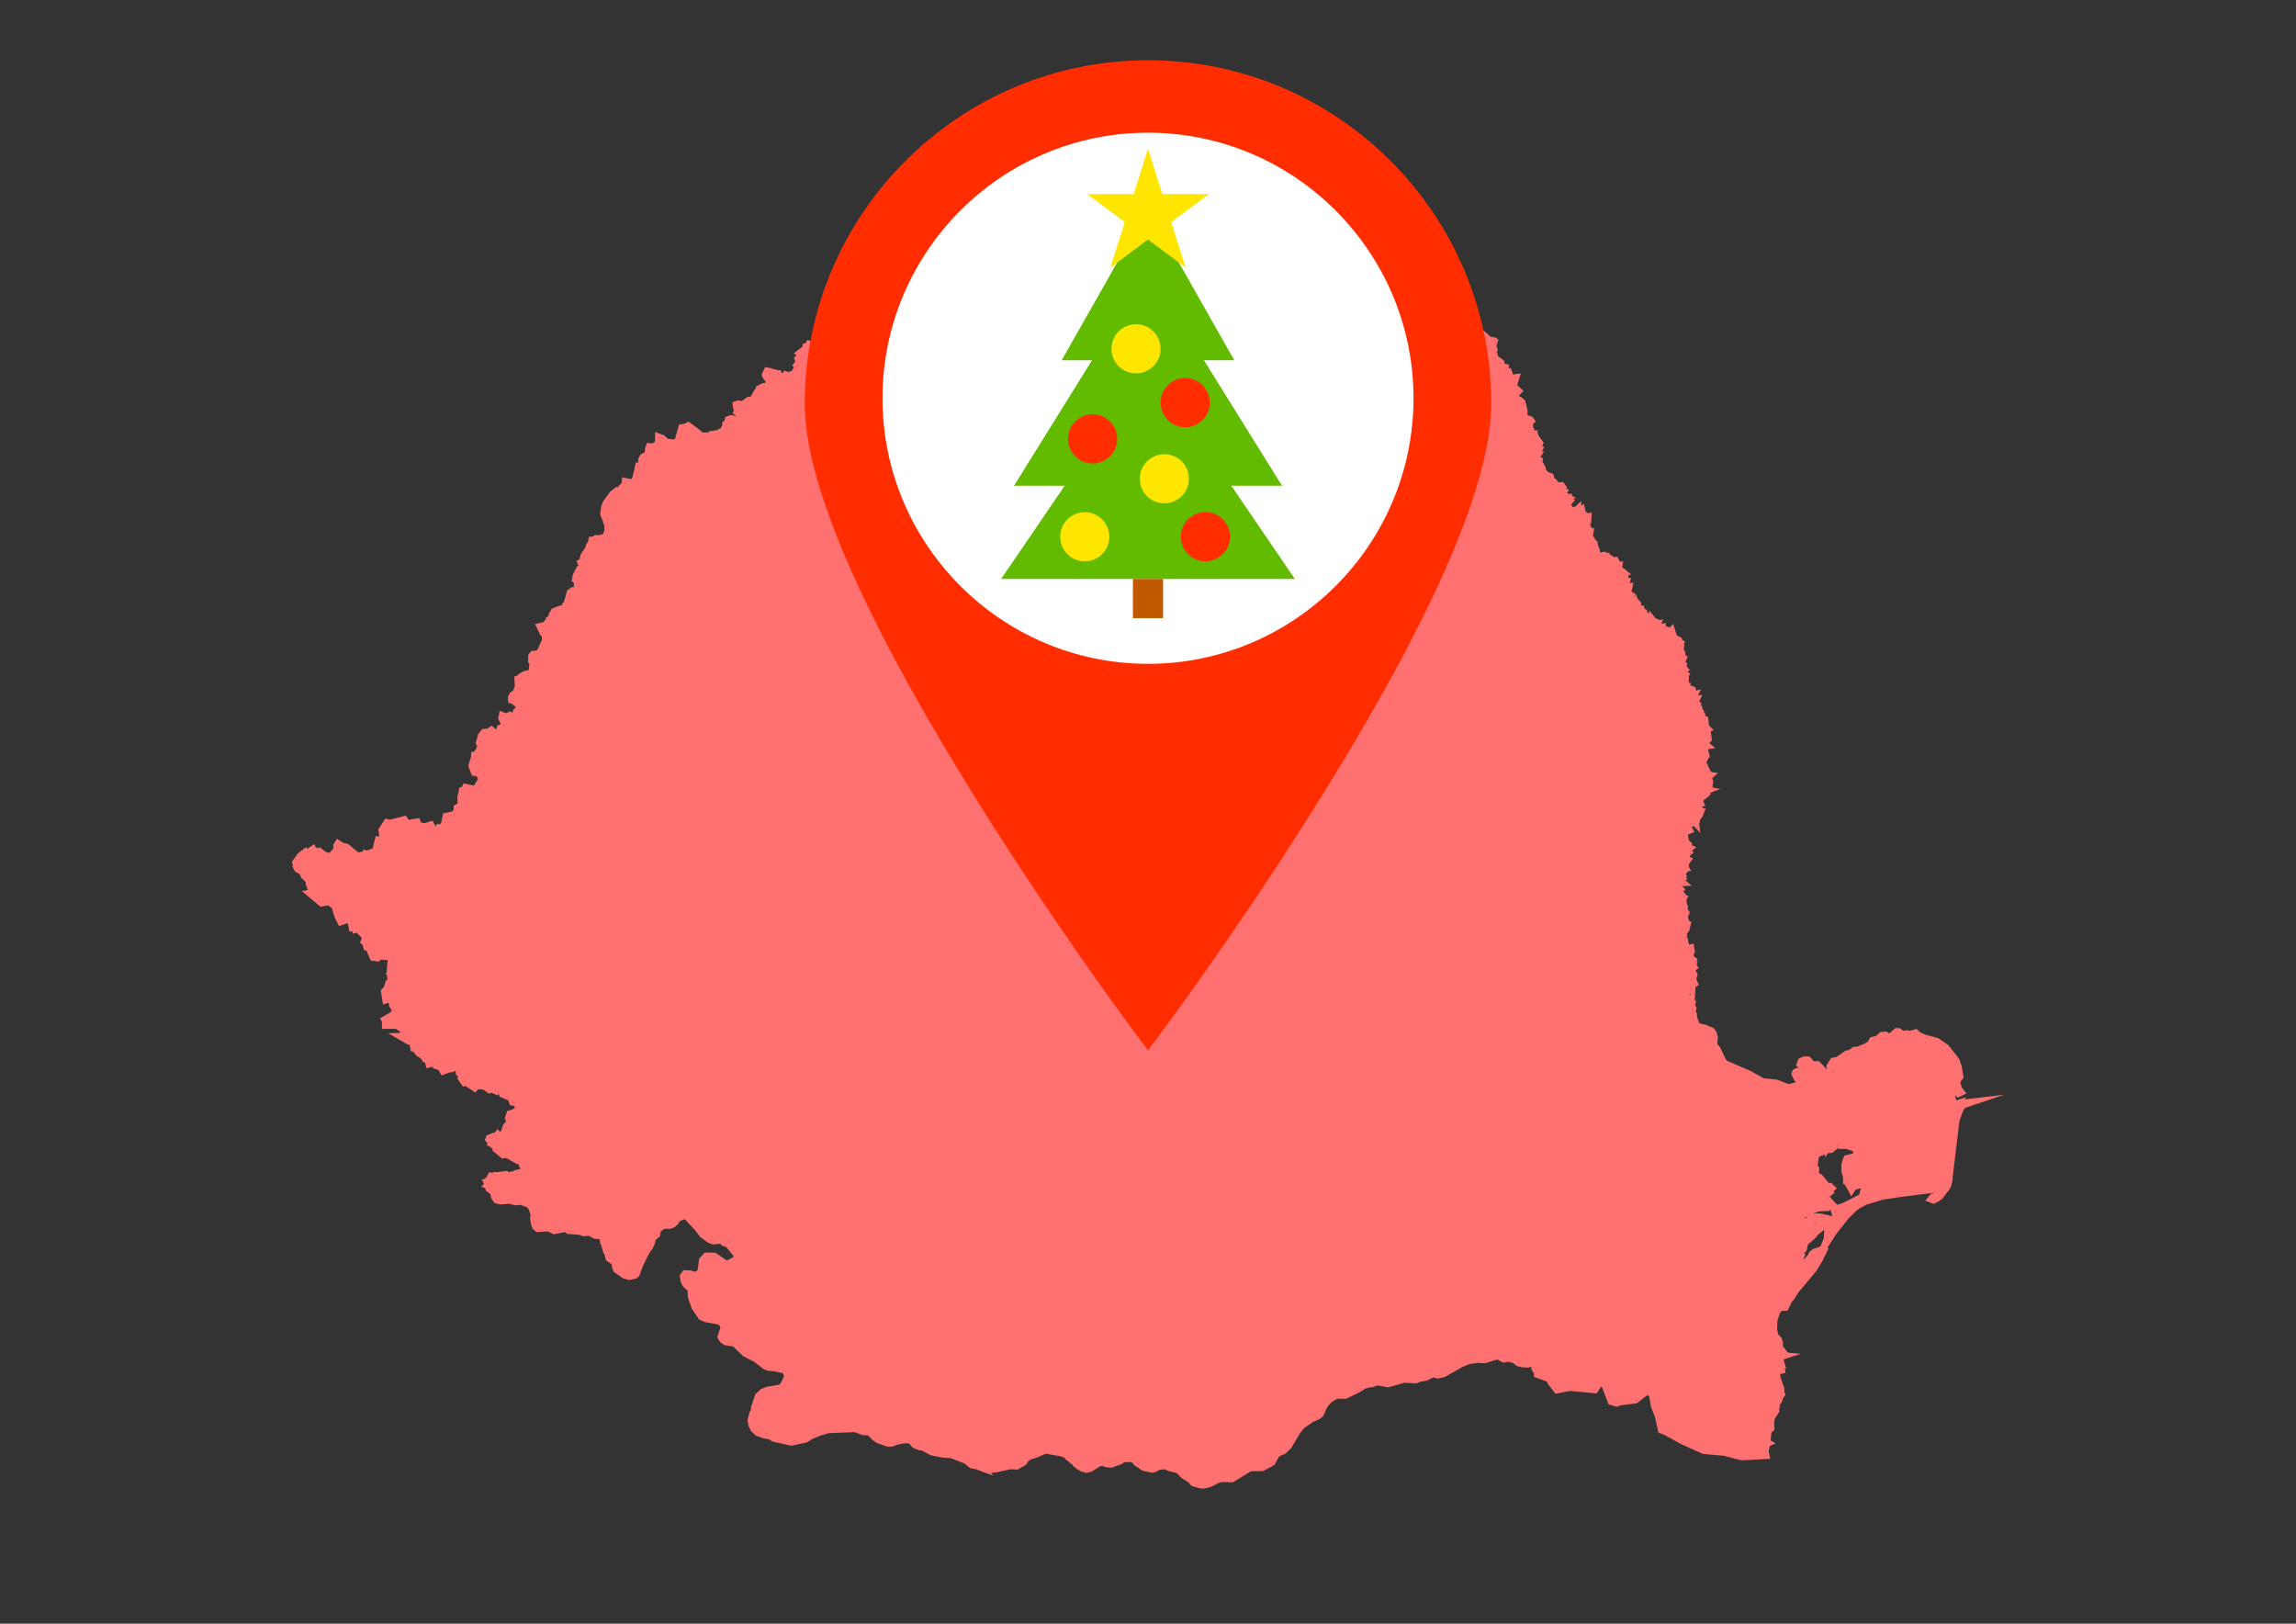
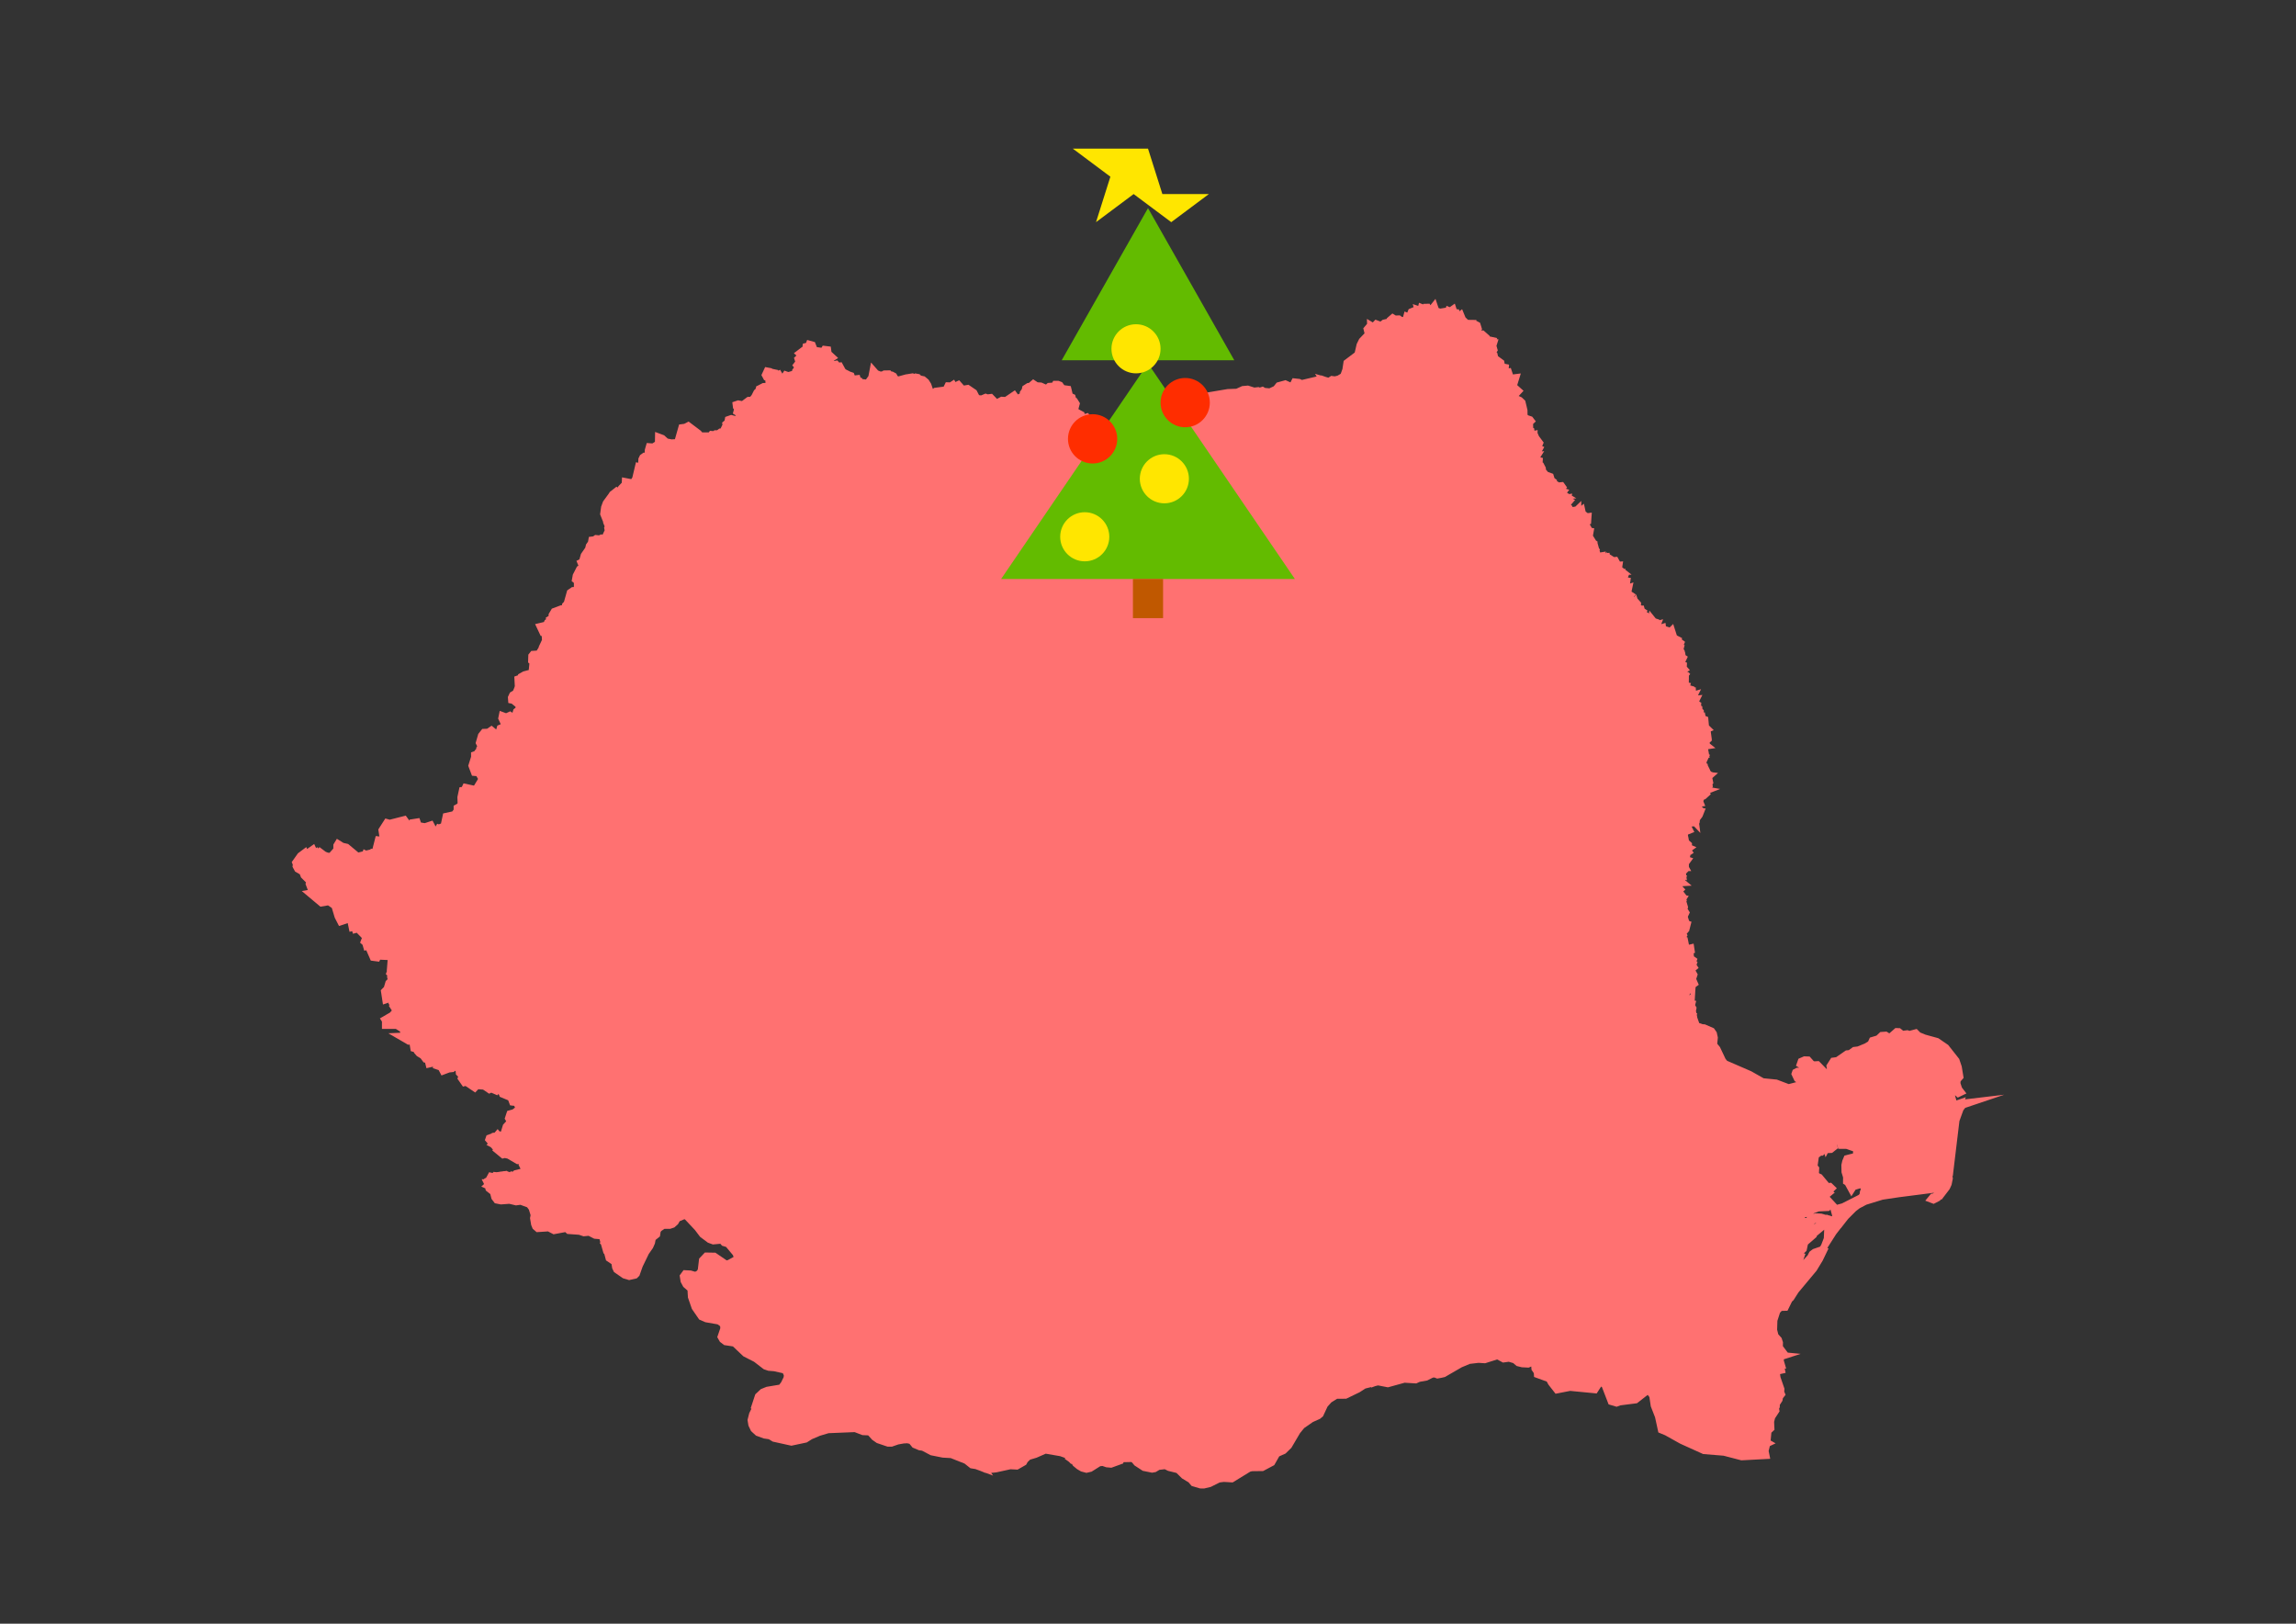
<svg xmlns="http://www.w3.org/2000/svg" version="1.1" id="Vrstva_1" x="0px" y="0px" width="841.889px" height="595.281px" viewBox="0 0 841.889 595.281" enable-background="new 0 0 841.889 595.281" xml:space="preserve">
  <rect x="0" y="0" width="841.889" height="595.281" fill="#333333" stroke="none" />
  <path fill="#FF7171" d="M720.525,403.046l0.287-0.789l-3.402,1.182h-0.01l-0.063-0.078l-0.412-1.492l-0.043-0.318h0.006l0.229,0.199  l0.746,0.652l3.174-1.529l-1.656-2.16l-0.539-1.66l0.076-0.633l0.623-0.709l0.467-0.533l-0.693-4.229l-0.922-2.732l-4.041-5.123  l-3.605-2.471l-4.727-1.303l-1.902-0.781l-1.307-1.318l-2.674,0.709l-0.307-0.119l-0.352-0.133l-1.631,0.205l-1.137-0.934  l-1.121-0.035l-0.59-0.02l-2.225,1.945l-1.018-0.637l-2.291,0.146l-1.406,1.328l-2.42,0.723l-0.65,1.428l-1.254,0.76l-2.625,1.068  l-1.662,0.205l-1.541,1.135l-0.664,0.064l-0.393,0.035l-3.584,2.484l-1.105,0.145l-0.697,0.09l-1.785,2.801l0.203,1.41l-2.953-3.02  l-1.633,0.092l-0.26-0.1l-1.479-1.662l-2.064-0.074l-2.051,0.898l-0.896,2.563l1.15,0.701l-0.59,0.029l-0.334,0.018l-1.414,0.754  l-0.332,0.955l-0.203,0.578l1.215,2.57l0.605,0.393l-2.748,0.721l-4.357-1.652l-4.852-0.479l-4.543-2.572l-8.836-3.83l-0.59-0.709  l-2.049-4.334l-0.994-1.213l0.225-2.291l-0.051-0.23l-0.375-1.701l-1.014-1.453l-3.297-1.432l-0.863-0.061l-1.23-0.418l-0.799-2.234  l0.063-0.008l-0.166-0.77l0.18-0.43l-0.326-0.266l-0.148-0.693l0.127-0.709l0.098-0.535l-0.537-0.941l0.406-1.559l-0.557-0.059  l0.295-4.727l-0.002,0.004l0.135-0.371l0.047-0.031l1.02-0.701l-0.93-2.133l-0.014-0.004l0.559-1.68l-0.734-1.293l-0.031-0.193  l0.021-0.016l1.07-0.848l-0.75-1.158l0.354-1.063l-0.375-0.225l0.344-0.902l-1.322-0.945v-0.197v-0.508l-0.098-0.127l0.004-0.199  l0.516-0.264l-0.504-3.34l-1.729,0.412l0.012-0.031l-0.533-2.66l-0.301-0.102l-0.018-0.066l0.34-0.619l-0.303-0.547l0.584-0.646  l-0.066-0.107l0.316-0.08l0.918-3.584l-0.746-0.18l-0.256-0.5l-0.34-1.129l0.395-0.855l0.34-0.74l-0.82-1.299l0.064-0.242  l0.111-0.412l-0.539-1.814l-0.094-0.094l0.203-0.613l-0.217-0.209l0.883-1.403l-0.842-0.135l-1.145-1.468l0.76-0.699l-1.014-1.079  l0.021-0.156l3.291-0.188l-2.334-1.959l0.082-0.225l0.514,0.247l-0.158-1.2l0.238-0.645l-0.322,0.013l-0.086-0.649l0.883-0.912  l1.02-0.026l-0.85-1.54l0.008-0.986l1.574-2.17l-1.225-0.396l0.201-0.591l-0.096-0.084l0.029-0.086l0.363-0.235l0.119,0.083  l0.008-0.166l0.793-0.516l-0.613-0.871l1.607-1.172l-1.656-0.721l0.029-0.787l-1.129-1.006l-0.281-1.548l-0.066-0.008v-0.578  l2.328-0.938l-1.002-2.008l0.889-0.082l2.326,2.428l-0.465-3.512l0.156-0.014l0.139-1.232l0.055-0.017l0.879-1.196l1.178-2.994  l-1.035-0.088l0.178-0.236l-0.482-0.188l0.025-0.22l1.168-0.184l-0.678-1.658l0.047-0.37l0.348-0.474l0.205,0.092l2.113-1.907  l-0.26-0.495l3.691-1.428l-2.93-0.51l0.262-0.394l-0.168-0.739l0.336-0.49l-0.371-1.879l2.086-1.86l-1.859-0.212l-0.824-0.303  l0.02-0.148l-0.342-0.379l0.123,0.037l-0.896-1.811l-0.02-0.509l-0.244-0.022l-0.193-0.391v-0.132l0.801-1.733l0.355,0.061  l-0.105-0.6l0.258-0.56l-0.357-0.009l-0.352-1.996l2.682-0.413l-2.064-1.634l-0.07-0.352l0.021-0.02l0.875-0.821l-0.168-0.286  l0.08-0.063l-0.389-2.844l0.115-0.168l0.982-0.373l-1.764-1.729l-0.295-3.079l-0.963-0.392l-0.252-1.342l-0.367,0.092l-0.016-0.887  l-0.488-0.434l-0.076-1.01l-0.367-0.09l-0.047-0.873l0.164-0.155l-0.18-0.14l-0.008-0.121l-0.162-0.01l-0.52-0.4l1.176-2.354  l-1.516,0.166l0.002-0.215l1.025-2.051l-1.873,0.55l-0.088-1.271l-0.498,0.037l0.063-0.229l-1.576-0.469l0.26-0.84l-0.775-0.184  l0.025-2.326l0.021-0.277l0.477-0.564l-0.408-0.314l0.018-0.209l-0.092-0.02l0.002-0.176l-0.123,0.146l-0.195-0.045l-0.275-0.211  l0.947-0.567l-1.141-1.274l0.02-0.416l0.053-1.059l-0.619-0.254l0.918-1.959l-0.838-0.551l-0.184-1.231l-0.166-0.022l0.092-0.231  l-0.441-0.765l0.387-1.459h-0.348l0.039-0.095l0.441-1.088l-1.207-0.877l0.145-0.464l-1.936-0.999l-1.346-4.194l-1.313,1.279  l-1.35-0.439l-0.15-1.238l-1.479,0.434l-0.053-0.064l0.658-1.697l-1.395,0.334l-0.023-0.213l-1.291-0.409l-0.125-0.157l-2.229-2.77  l-0.146,1.187l-0.227-0.405l-0.146,0.065l-0.373-0.24l0.209-0.599l-1.045-0.672l-0.332-1.164l-0.811,0.025v-0.125l-0.223-0.052  l0.096-0.872l-1.352-1.518l-0.482-1.545l-0.479,0.723l-0.455,0.23l0.809-0.93l-1.574-1.041l0.168-0.801l0.543-2.574l-1.262,0.428  l0.318-2.16l-0.271,0.104l-0.826-0.195l0.412-0.981l0.945-0.029l-2.322-1.821l0.066-0.437l-0.383,0.188l-0.805-0.63l0.049-0.313  l0.283-1.857l-1.158,0.083l-0.988-1.776l-1.154,0.12l-0.455-0.282l-1.129-0.699l-0.113-0.601l-0.721,0.086l-0.559-0.345l0.031,0.408  l-0.1,0.012l-0.141-0.259l0.154-0.36l-2.084,0.357l-0.047-0.166l-0.178-0.64l0.17-0.208l-0.398-0.608l-0.523-1.884l0.027-0.569  l-0.174,0.048l-0.104-0.375l-0.123,0.304l-1.291-2.06l0.469-2.706l-0.902-0.14v-0.019l-0.754-1.312l0.479-0.173l0.281-4.113  l-1.496,0.195l-0.762-0.563l-0.119-0.54l-0.518-2.351l-0.967,0.771v-1.789l-2.15,2.065l-1.039,0.18l-0.004-0.009l-0.111-0.38  l-0.475-0.456l1.51-1.758l-0.855-0.452l1.313-0.148l-1.678-1.003l0.182-0.725l-1.111,0.167l-0.801-0.479l0.816-1.102l-1.211-0.374  l0.424-0.464l-1.447-2.014l-1.514,0.154l-0.494-0.307l-0.334-0.275l0.084-0.283l-0.93-0.702l-0.258-0.853l-0.219-0.715l-1.934-0.709  l-0.711-0.852l-0.039-0.439l-0.027-0.297l-0.941-1.811l-0.215-0.046l0.025-0.399l0.082-1.269l-0.953-0.223l1.424-2.27l-0.861,0.083  l0.893-1.613l-0.758-0.331l0.541-1.292l-1.758-2.375l-0.508-1.172l0.045-1.052l-1.158,0.256l-0.002-0.013l-0.145-0.913l-0.328-0.104  l-0.02-0.854l-0.014-0.582l1.004-0.951l-1.318-1.729l-1.461-0.487l-0.262-0.218l-0.021-1.725l-0.813-3.425l-1.295-1.229  l-1.105-0.503l1.775-1.903l-2.324-2.081l1.32-4.279l-2.936,0.367l0.029-0.076l-0.77-2.312l-0.752,0.172l0.117-1.361l-1.604-0.335  l-0.102-0.556l-0.105-0.59l-2.234-1.635l-0.152-0.658l-0.137-0.582l-0.25-0.166l0.078-0.119l0.377-0.575l-0.484-1.699l0.217-0.691  l0.523-1.683l-0.66-0.095l0.172-0.376l-2.787-0.614l0.061-0.164l-2.285-2.023l-0.832,0.035l0.305-0.488l-0.727-2.348l-1.434-0.761  l0.117-0.272l-3.111-0.042l-0.932-0.913l-1.225-2.987l-0.998,0.739l-0.166-0.674l-0.85-0.077l-0.035-0.108l-0.629-1.942l-1.85,1.311  l-1.189-0.497l-0.234,0.688l-2.051,0.333l-0.617-0.206l-0.014-0.013l-0.254-0.744l-0.883-2.599l-1.854,2.323l-0.295-0.558  l-1.281,0.035l-1.01,0.028l-0.08,0.216L520.322,111l-0.287,1.147l-2-0.667l0.297,1.124l-1.813,0.735l-0.514,1.273l-1.002-0.417  l-0.518,1.948l-0.184,0.092l-0.205-0.042l-0.414-0.292l-0.422-0.296l-1.455,0.073l-0.316-0.192l-0.93-0.563l-2.025,1.739  l-0.039,0.249l-1.521,0.343l-0.785,0.644l-1.863-0.706l-0.957,1.018l-2.154-1.298l0.059,1.802l-1.391,1.643l0.457,1.844  l-1.951,2.042l-0.918,1.872l-0.725,3.127l-4.057,3.06l-0.447,2.979l-0.637,1.759l-1.17,0.686l-1.031,0.251l-0.738-0.102  l-0.543-0.074l-1.043,0.662l-1.008-0.291l-1.553-0.552l-0.199,0.047l-2.15-0.62l0.631,0.976l-5.418,1.269l-0.516-0.245l-0.23-0.108  l-2.678-0.288l-0.777,1.544l-1.801-0.823l-3.246,0.895l-1.076,1.348l-1.611,0.756l-1.57-0.147l-0.238-0.145l-0.586-0.354  l-1.121,0.361l-0.082-0.034l-0.355-0.145l-1.543,0.177l-2.318-0.732l-2.145,0.188l-2.174,0.983l-3.182,0.112l-12.904,2.162  l-1.857-0.049l-2.754,2.026l-1.934-0.183l-1.234,0.724l-0.945,1.619l-0.08,1.749l-0.127,0.071l-0.428,0.241l-0.938,2.08  l-0.533,0.464l-0.398,0.35l-0.172,0.978l-0.42,0.373l-0.627,0.557l0.16,0.906l-0.402-0.047l-1.564,1.629l-0.814,1.25l-0.283,0.952  l-1.797,0.713l-0.229-0.133l-1.413-0.823l-1.064,2.26l-0.727-0.304l-1.051-0.44l-0.604,0.767l-1.522,0.039l0.007-0.173l-1.683,0.215  l-1.33,0.033l-0.005,0.137l-0.998,0.127l-0.624-1.974l-1.317-1.119l-0.271-0.643l-0.194-0.458l-0.649-0.381l0.011-0.339l0.018-0.558  l-0.813-1.007l0.188-0.592l0.523-1.652l-3.666-0.601l-0.076-0.244l-0.232-0.75l-2.048-0.646l-0.688,0.304l-0.702-0.833l-1.223,0.366  l-0.106-0.614l-2.099-1.124l-0.049-0.146l0.552-2.053l-1.101-1.769l-0.415-0.314l-0.074-0.31l-0.167-0.692l-0.957-0.459l-0.652-2.74  l-2.371-0.33l-0.8-1.098l-1.323-0.509h-1.048h-0.891l-0.366,0.671l-1.644,0.106l-0.646,0.587l-1.665-0.735l-1.376-0.082  l-0.733-0.485l-0.939-0.624l-1.572,1.335l-0.247,0.027l-0.344,0.04l-1.748,1.115l-0.252,1.082l-0.443,0.632l-0.292,0.416l0.022,0.53  l-0.652,0.351l-0.081-0.029l-0.216-0.299l-0.854-1.171l-3.614,2.444l-1.018-0.066l-0.428-0.027l-1.51,0.808l-1.815-1.875l-1.583,0.2  l-0.267-0.093l-0.542-0.19l-1.625,0.678l-0.749-0.093l-0.933-1.805l-2.941-2.003l-1.688,0.283l-1.723-1.938l-1.381,0.648  l-0.478-0.866l-1.542,0.994l-0.525-0.021l-0.978-0.039l-0.795,1.625l-3.498,0.455l-0.449,0.398l-0.657-1.92l-0.94-1.5l-1.414-1.178  l-1.347-0.296l-0.204-0.198l-0.327-0.32l-0.988-0.184l-0.652-0.121l-0.271,0.205l-0.11-0.051l-0.416-0.191l-2.501,0.402l-0.03-0.019  l-2.805,0.77l-0.294-0.165l-0.272-0.507l-0.211-0.391l-1.354-0.74l-0.342,0.046l-0.023-0.023l-0.452-0.453l-2.508,0.052  l-0.503,0.336l-0.544,0.055l-0.935-0.372l-0.563-0.64l-2.022-2.297l-0.954,4.967l-0.913,1.257l-1.289-0.15l-0.194-0.393l-0.506-0.14  l-0.317-1.021l-1.804,0.215l-0.102-0.271l-0.246-0.661l-1.516-0.529l-0.011-0.042l-1.427-0.714l-0.204-0.234l0.004-0.001  l-1.307-2.395l-0.877,0.122l-0.127-0.144l-0.562-0.64l-1.221,0.227l-0.08-0.092l1.583-1.028l-2.439-2.25l-0.101-0.761l-0.15-1.156  l-2.938-0.354l-0.479,0.775l-1.676-0.229l-0.732-1.851l-2.841-0.782l-0.413,1.097l-0.146,0.035l-1.01,0.241l-0.153,1.221  l-0.133-0.021l-3.001,2.28l0.924,0.859l-0.899,0.847l0.447,1.367l-0.328,0.42l-0.75,0.961l0.639,0.755l-0.433,0.599l-0.23,0.318  l-0.046,0.403h-0.023l-1.351,0.375l-0.344-0.122l-1.113-0.395l-0.721,1.105l-0.005-0.001l-0.069-0.117l-0.767-1.304l-0.61,0.365  l-0.117-0.255l-2.112-0.441l-0.305-0.219l-2.333-0.434l-1.364,2.945l0.995,1.863l0.444,0.102l0.05,0.924l-0.984,0.021l-2.053,1.064  l-0.295,0.063l-0.335,1.071l-0.3,0.262l-0.222,0.193l-0.884,1.755l-0.536,0.637l-0.495,0.017l-0.47,0.016l-2.048,1.527L271,146.833  l-0.386-0.072l-0.934,0.315l-1.156,0.392l0.272,2.22l0.327,0.394l-0.123,0.462l-0.287,1.085l1.142,0.692l-0.342,0.16l-0.986-0.255  l-0.436-0.112l-2.162,0.736l-0.253,1.335l-0.232,0.195l-0.672,0.565l0.142,0.739l-0.691,1.403l-0.038,0.003l-0.441,0.035  l-0.778,0.596l-0.585,0.017l-0.388,0.011l-0.501,0.296l-0.312-0.03l-0.861-0.086l-0.432,0.601l-2.441-0.025l-0.346-0.429  l-0.116-0.145l-4.484-3.382l-1.587,0.826l-0.931,0.125l-0.974,0.131l-1.531,5.384l-1.207,0.063l-1.417-0.282l-1.336-1.215  l-3.307-1.229l-0.063,3.617l-0.925,0.595l-0.858-0.063l-1.217-0.089l-0.718,2.501l-0.033,1.024l-0.031,0.001l-0.45,0.02  l-1.218,0.887l-0.607,1.251l-0.08,1.553l-0.822-0.191l-1.316,5.562l-0.4,0.633l-3.393-0.653l-0.098,1.982l-1.214,1.255l-0.247,0.463  l-0.506-0.262l-2.115,1.697l-0.042-0.039l-0.13,0.178l-0.211,0.169l-0.167,0.347l-2.223,3.043l-0.7,1.901l-0.385,2.834l1.139,2.842  l-0.067,0.135l0.59,1.429l-0.007,0.017l-0.186,0.426l0.195,1.012l-0.769,1.61l-0.477-0.148l-0.849,0.376l-0.811-0.088l-0.56-0.061  l-0.753,0.527l-0.457,0.055l-1.096,0.132l-0.32,1.742l-0.739,1.051l-0.271,1.166l-1.581,2.281l-0.56,1.99l-1.098,0.561l0.731,1.776  l-0.163,0.095l-0.379,0.221l-1.513,2.951l-0.425,2.392l0.813,0.646v1.392l-0.199,0.155l-0.479-0.018l-1.779,1.217l-1.173,4.185  l-0.29,0.295l-0.38,0.388l-0.047,0.574l-0.379-0.002l-3.353,1.25l-1.185,1.985l-0.012,0.679l-0.119,0.077l-0.948,0.612l0.152,0.505  l-0.177,0.131l-0.307,0.229l-0.313,0.684l-3.229,0.77l2.025,4.293l0.403,0.076l0.078,1.442l-1.235,2.603l0.106,0.034l-0.793,1.263  l-1.998,0.125l-1.075,1.353l-0.086,2.86l0.567,0.537l-0.111,0.027l-0.209,2.207l-2.036,0.541l-1.836,1.033l-0.146,0.395  l-0.223,0.076l-1.063,0.37l0.185,3.511l-0.133,0.434l-0.482,1.189l-0.801,0.504l-0.375,0.235l-0.751,1.617l0.08,1.05l0.086,1.141  l1.216,0.236l1.421,1.152l0.022,0.343l-0.403,0.319l-0.368,0.293l-0.373,1.248l-0.813-0.539l-1.524,0.699l-0.689-0.254l-1.643-0.609  l-0.576,2.841l0.951,2.043l-1.242,0.528l-0.415,1.416l-1.707-1.396l-1.631,1.123l-1.097,0.043l-0.683,0.027l-1.466,1.826  l-0.979,3.379l0.583,1.141l-0.294,0.432l-0.121,0.648l-0.183,0.176l-0.299,0.288l-0.066,0.244l-0.304,0.112l-0.995,0.367  l0.021,1.561l-1.043,3.335l1.377,3.649l1.602,0.133l0.587,0.996l-0.045,0.174l-1.405,2.318l-3.836-0.822l-0.627,1.322l-0.858,0.11  l-0.772,3.577l0.077,2.244l-0.203,0.258l-0.47,0.255l-0.786,0.425v1.434l-0.03,0.041l-0.477,0.636l-3.336,0.724l-0.795,3.697  l-0.579,0.227l-0.199,0.078L160.3,302l-0.554,0.982l-0.021-0.006l-1.129-2.136l-2.852,0.94l-1.392-0.231l-0.15-0.442l-0.407-1.193  l-3.604,0.568l-0.056,0.379l-1.368-1.842l-5.865,1.5l-0.545-0.151l-1.066-0.3l-2.575,4.009l0.392,2.588l-0.03-0.004l-1.305-0.151  l-1.192,4.702l-0.584-0.063l-0.178,0.287l-1.556,0.39l-0.959-0.479l-0.271,0.787l-1.63,0.408l-0.039-0.036l-0.029-0.024l-3.688-3.07  l-1.706-0.385l-2.42-1.506l-1.284,2.108l-0.01,1.455l-1.382,1.567l-0.589-0.045l-0.8-0.308l-2.338-1.754l-0.303,0.517l-0.53-0.476  l-0.371,0.358l-0.706-1.514l-2.614,1.83l-0.283-0.709l-3.064,2.293l-2.277,3.223l0.385,0.918l-0.04,0.328l-0.058,0.479l0.952,1.74  l1.729,1.001l0.321,0.856l0.115,0.307l1.797,1.789l-0.041,0.184l-0.098,0.439l0.831,2.181l-2.199,0.394l6.831,5.729l2.786-0.484  l1.389,0.947l1.077,3.584l1.563,3.039l3.189-1.072l0.661,3.197l0.979-0.24l0.288,0.955l1.385-0.367l1.878,1.926l-0.276,0.723  l-0.377,0.986l0.886,0.762l0.244,0.824l0.399,1.354l0.734-0.17l1.659,3.799l3.072,0.398l0.355-0.732l2.75,0.123l-0.314,3.943  l0.063,0.061l-0.094,0.268l-0.318,0.893l0.539,0.539l-0.018,0.078l-0.081,0.34l0.211,0.91l-0.421,0.422l-0.27,0.27l-0.643,2.158  l-0.642,0.654l-0.522,0.535l0.803,5.24l2.062-0.689l0.021,0.035l-0.112,0.16l0.454,0.766l-0.304,0.158l1.127,1.752l-0.668,0.756  l-3.7,2.152l0.744,1.17v2.668l5.104,0.014l1.51,0.951l0.034,0.066l0.054,0.389l-4.368,0.195l7.209,4.186l0.625-0.023l0.396,2.375  l1.14,0.332l0.04,0.254l1.043,1.217l1.39,0.84l1.09,1.484l0.544,0.096l0.153,0.613l0.356,1.428l2.392-0.549l-0.035,0.535  l2.115,0.707l1.036,1.969l2.941-1.111l1.02-0.109l0.555-0.061l0.389-0.414l0.273,0.07l0.071,0.729l0.052,0.535l0.802,0.803  l-0.269,0.732l2.039,2.924l0.918-0.244l3.581,2.396l1.127-1.197l1.748,0.131l2.219,1.506l0.8-0.375l2.229,0.971l0.256-0.455  l0.329,0.217l0.052,0.143l0.225,0.619l3.102,1.297l0.707,1.863l1.499,0.166l0.284,0.65l-0.887,0.676l-1.965,0.549l-0.933,2.84  l0.56,0.939l-1.155,1.268l-0.658,2.127l0.057,0.244l-0.638,0.131l-0.736-0.9l-1.209,1.402l-0.103-0.125l-0.371,0.135l-0.334-0.068  l-0.184,0.26l-1.874,0.684l-0.333,0.965l-0.28,0.813l1.076,1.262l-0.5,0.461l1.633,0.865l0.735,0.861l-0.216,0.318l3.653,3.002  l0.937-0.225l0.952,0.201l3.556,2.078l0.446-0.115l0.165,0.1l-0.097,0.223l0.727,1.424l0.004,0.051l-2.302,0.563l-0.652,0.512  l-0.569-0.205l-0.334,0.357l-0.857-0.262l-0.288-0.229l-1.112,0.139l-0.04,0.004l-0.079-0.072l-0.198,0.107l-1.346,0.166l0.01,0.041  l-1.027,0.111l-0.562-0.059l-0.01,0.031l-0.444-0.125l-0.44,0.439l-0.156-0.033l-1.103-0.242l-1.114,2.053l-0.722,0.303l0.074,0.213  h-0.975l0.881,1.764l-1.023,0.934l1.458,0.629l0.199,0.805l1.646,1.295l0.458,1.779l1.205,1.596l2.209,0.439l3.103-0.227l2.435,0.58  l1.628-0.219l2.478,0.908l0.651,0.889l0.616,2.01l-0.159,0.811l-0.053,0.271l0.434,2.541l0.549,1.35l1.449,1.244l4.163-0.271  l2.026,1.055l4.295-0.797l0.359,0.326L208,452.38l4.275,0.303l1.684,0.57l1.847-0.18l2.08,1.057l1.93,0.168l0.304,1.063  l-0.195,0.414l0.45,0.479l0.996,3.496l0.142-0.303l0.699,2.635l2.025,1.357l0.242,1.543l0.657,1.365l3.293,2.283l2.257,0.67  l2.824-0.646l0.959-0.98l1.163-3.295l2.252-4.646l1.525-2.182l0.727-1.648l0.257-1.334l1.584-1.27l0.262-1.668l0.269-0.352  l1.152-0.775l2.076,0.01l1.514-0.506l1.358-1.199l0.623-1.104l1.676-0.703l0.258,0.051l3.654,3.889l1.899,2.506l2.859,2.133  l1.822,0.656l2.736-0.252l0.346,0.393l0.282,0.318l1.478,0.443l2.51,3.008l0.24,0.672l-2.06,1.123l-0.456,0.139l-4.147-2.828  l-3.861-0.07l-2.115,2.242l-0.469,3.943l-0.288,0.469l-0.396,0.281l-0.381,0.105l-1.479-0.439l-2.695-0.141l-1.429,1.943l0.375,2.4  l0.972,1.809l1.541,1.338l0.154,2.563l1.445,4.17l2.679,3.891l2.257,0.982l4.487,0.781l0.865,0.625l0.091,0.201l0.036,0.609  l-1.113,3.26l0.976,1.713l1.567,1.197l3.205,0.486l3.825,3.627l3.938,2.014l3.542,2.73l1.671,0.559l2.022,0.166l3.294,0.723  l0.369,0.771l-0.053,0.646l-0.925,1.895l-0.683,0.906l-4.702,0.789l-2.071,0.838l-2.032,1.9l-1.669,5.063l0.231,0.264l-0.773,1.566  l-0.636,2.52l0.347,2.088l0.946,1.975l1.813,1.666l2.854,1.047l1.844,0.27l1.451,0.881l6.829,1.504l5.641-1.193l1.934-1.219  l2.922-1.24l3.15-0.941l9.54-0.391l2.839,1.096l2.079,0.092l0.107,0.043l1.414,1.58l1.698,1.182l3.909,1.326l1.631,0.014  l2.345-0.816l2-0.361l1.248-0.064l0.846,0.189l1.13,1.381l2.367,0.99l1.111,0.15l3.168,1.67l4.365,0.871l2.982,0.174l5.078,2.018  l2.143,1.703l1.872,0.311l1.876,0.695l1.669,0.684l0.202,0.01l2.704,1.004l-0.704-0.998l1.875-0.186l5.201-1.139l2.618,0.123  l3.123-1.785l0.545-0.98l0.917-0.891l2.347-0.701l3.382-1.479l5.286,0.912l1.843,0.668l0.048,0.049l-0.285,0.201l1.609,1.15  l0.802,0.816l0.172-0.121l0.132,0.096l0.249,0.424l0.134,0.227l1.489,1.238l1.475,0.855l1.97,0.518l1.908-0.455l3.146-1.986  l0.818-0.088l1.379,0.48l1.898,0.164l4.314-1.568l0.142-0.465l2.834-0.063l0.214,0.109l0.97,1.148l3.015,1.967l3.419,0.693  l1.07-0.188l0.271-0.049l1.367-0.816l1.949-0.223l1.201,0.596l3.107,0.77l2.004,1.984l2.395,1.449l1.143,1.332l3.078,0.914  l1.307,0.023l0.189,0.004l2.475-0.596l3.236-1.623l1.549-0.199l3.221,0.189l6.438-3.949l0.658-0.17l4.063-0.051l4.088-2.176  l1.82-3.211l2.305-1.029l2.156-2.105l3.152-5.363l1.533-1.877l3.201-2.221l2.613-1.168l1.098-0.92l1.645-3.539l1.418-1.584  l2.115-1.314l3.326-0.01l4.932-2.389l2.115-1.363l2.09-0.512l0.037,0.178l1.541-0.563l0.971-0.236l3.617,0.705l6.119-1.686  l4.25,0.258l1.328-0.598l2.705-0.484l2.109-1.066l0.561-0.025l0.572,0.232l0.406,0.166l1.555-0.285l1.07-0.246l0.221-0.051  l6.184-3.576l2.967-1.24l3.176-0.371l2.406,0.15l4.391-1.389l0.061,0.002l2.09,1.133l2.139-0.293l1.625,0.479l1.244,1.064  l1.893,0.469l2.543,0.137l0.936-0.416l0.09,1.201l0.854,1.252l0.023,0.396l0.061,0.982l4.648,1.686l0.645,1.162l2.59,3.307  l5.357-1.043l9.721,0.936l1.645-2.541l0.303,0.254l2.426,6.295l2.945,0.873l1.418-0.521l6.049-0.771l3.92-3.064l0.619,0.787  l0.525,3.441l1.566,4.016l1.201,5.527l2.523,1.049l5.488,3.068l8.406,3.803l7.5,0.611l6.527,1.695l10.58-0.564l-0.582-2.855  l0.438-1.807l0,0l2.111-1.002l-1.826-1.041l0.008-0.006l0.273-2.871l0.619-0.572l0.512-0.473l-0.131-2.906l0.334-1.32l1.662-2.539  l-0.17-1.021l0.072-0.137l0.17-0.314l0.027-0.906l0.945-1.473l0.178-0.965l0.439-0.559l0.541-0.688l-0.49-1.199l0.063-0.689  l0.031-0.322l-1.477-4.307l-0.146-1.072l2.039-0.459l-0.318-1.582l0.518,0.018l-0.846-2.906l-0.012-0.494l6.152-2.002l-4.707-0.459  l-1.789-2.365l0.021-1.203l0.004-0.252l-0.508-1.555l-1.203-1.33l-0.426-1.686l0.096-3.25l0.965-2.998l0.623-0.654l1.211-0.033  l0.906-0.025l1.646-3.359l0.422-0.391l0.145-0.133l1.795-2.824l6.66-7.982l2.234-3.697l2.133-4.426l-0.412-0.225l3.197-5.012  l1.736-2.242l0.021,0.025l2.65-3.393l2.922-2.924l1.311-0.992l2.477-1.307l5.979-1.836l6.264-0.938l0.012,0.006l12.291-1.578  l0.34,0.029l-0.391,0.109l-0.035,0.109l-0.182,0.021l-0.596,0.072l-2.098,2.539l3.082,1.168l2.047-1.051l0.039-0.004l0.006-0.02  l0.133-0.066l0.176-0.188l0.346-0.365l0.133,0.17l1.184-1.545l1.762-2.305l0.732-1.6l0.473-2.359l-0.154-0.805l0.135-0.061  l2.422-20.164l1.43-3.945l0.689-0.887l0.551-0.186l13.773-4.639L720.525,403.046z M662.38,446.541l-0.668-0.035l0.021-0.131  l0.814-0.234L662.38,446.541z M665.503,448.464l0.525-0.197l-0.99,0.717L665.503,448.464z M671.642,445.919l-0.299-0.1l-0.25-0.164  l-0.184,0.021l-1.244-0.414l0.018,0.189l-1.254-0.365l-0.002-0.002l-0.004,0.002l-0.494-0.146l-1.268-0.074l-0.057-0.023  l-0.049,0.018l-0.938-0.055l-0.268,0.086l-0.5,0.162l0.402-0.32l1.654-0.611l3.793-0.17l0.498-0.523l0.631,2.33L671.642,445.919z   M675.419,441.185l-1.816,0.498l-2.699-2.928l1.418-1.172l0.006-0.002v-0.002l0.479-0.395l-0.447-0.129l0.02-0.32l0.025-0.023  l1.117-1.072l-2.068-2.021l-0.848,0.072l-0.053-0.025l-2.574-3.09l-0.889-0.4l-0.125-0.148l0.109-2.031l-0.582-0.701l0.42-2.984  l0.873-0.637h0.65l0.545-0.623l0.414,1.219l0.805-1.521l1.584-0.082l2.119-1.688l-0.268-1.365h0.051l0.084,0.387l0.252,1.172  l2.973,0.027l2.465,0.861l0.033,0.047l-0.049,0.76l-3.131,0.783l-0.771,1.834l-0.359,1.6l0.059,2.707l0.572,1.877l-0.025,2.26  l0.779,0.488l2.279,4.174l1.555-2.439l0.936-0.279l0.803-0.238l0.191,0.375l-0.201,0.406l-0.102,0.207l-0.162,1.072l-0.301,0.367  L675.419,441.185z M667.81,456.339l-0.428,0.697l-2.65,0.914l-1.244,0.961l-0.658,1.305l-1.609,1.736l0.791-2.268l-0.564-0.188  l0.969-0.92l0.197-0.928l0.293-1.389l2.975-2.584l-0.01-0.021l0.264-0.227l0.029-0.326l2.719-2.266l-0.131,3.041L667.81,456.339z   M619.519,364.972l0.041-0.43l0.264-0.354l0.18,0.15L619.519,364.972z" />
  <g>
-     <path fill="#FF2D00" d="M546.809,147.956c0,28.39-19.911,75.181-59.183,139.061c-28.716,46.711-57.843,86.125-58.134,86.521   l-8.549,11.549l-8.548-11.549c-0.291-0.396-29.418-39.811-58.134-86.521c-39.271-63.88-59.183-110.671-59.183-139.061   C295.078,78.557,351.537,22.09,420.944,22.09S546.809,78.557,546.809,147.956z" />
-     <path fill="#FFFFFF" d="M518.301,146.004c0,53.688-43.67,97.367-97.358,97.367s-97.357-43.68-97.357-97.367   c0-53.679,43.671-97.358,97.357-97.358C474.63,48.646,518.301,92.325,518.301,146.004L518.301,146.004z" />
    <g>
      <path fill="#63BB00" d="M420.945,133.266l53.86,79H367.083L420.945,133.266z" />
-       <path fill="#63BB00" d="M420.945,99.076l49.126,79h-98.253L420.945,99.076L420.945,99.076z" />
      <path fill="#63BB00" d="M420.945,76.296l31.643,55.78h-63.286L420.945,76.296L420.945,76.296z" />
      <circle fill="#FFE600" cx="397.752" cy="196.791" r="9" />
      <circle fill="#FFE600" cx="426.943" cy="175.522" r="9" />
      <circle fill="#FFE600" cx="416.548" cy="127.874" r="9" />
-       <circle fill="#FF2D00" cx="441.999" cy="196.759" r="9.033" />
      <circle fill="#FF2D00" cx="400.634" cy="160.886" r="9.033" />
      <circle fill="#FF2D00" cx="434.58" cy="147.608" r="9.033" />
-       <path fill="#FFE600" d="M420.945,54.481l5.268,16.665h17.05l-13.794,10.3l5.27,16.664l-13.793-10.3l-13.794,10.3l5.27-16.664    l-13.794-10.3h17.05L420.945,54.481z" />
+       <path fill="#FFE600" d="M420.945,54.481l5.268,16.665h17.05l-13.794,10.3l-13.793-10.3l-13.794,10.3l5.27-16.664    l-13.794-10.3h17.05L420.945,54.481z" />
      <rect x="415.417" y="212.266" fill="#C05800" width="11.054" height="14.353" />
    </g>
  </g>
</svg>